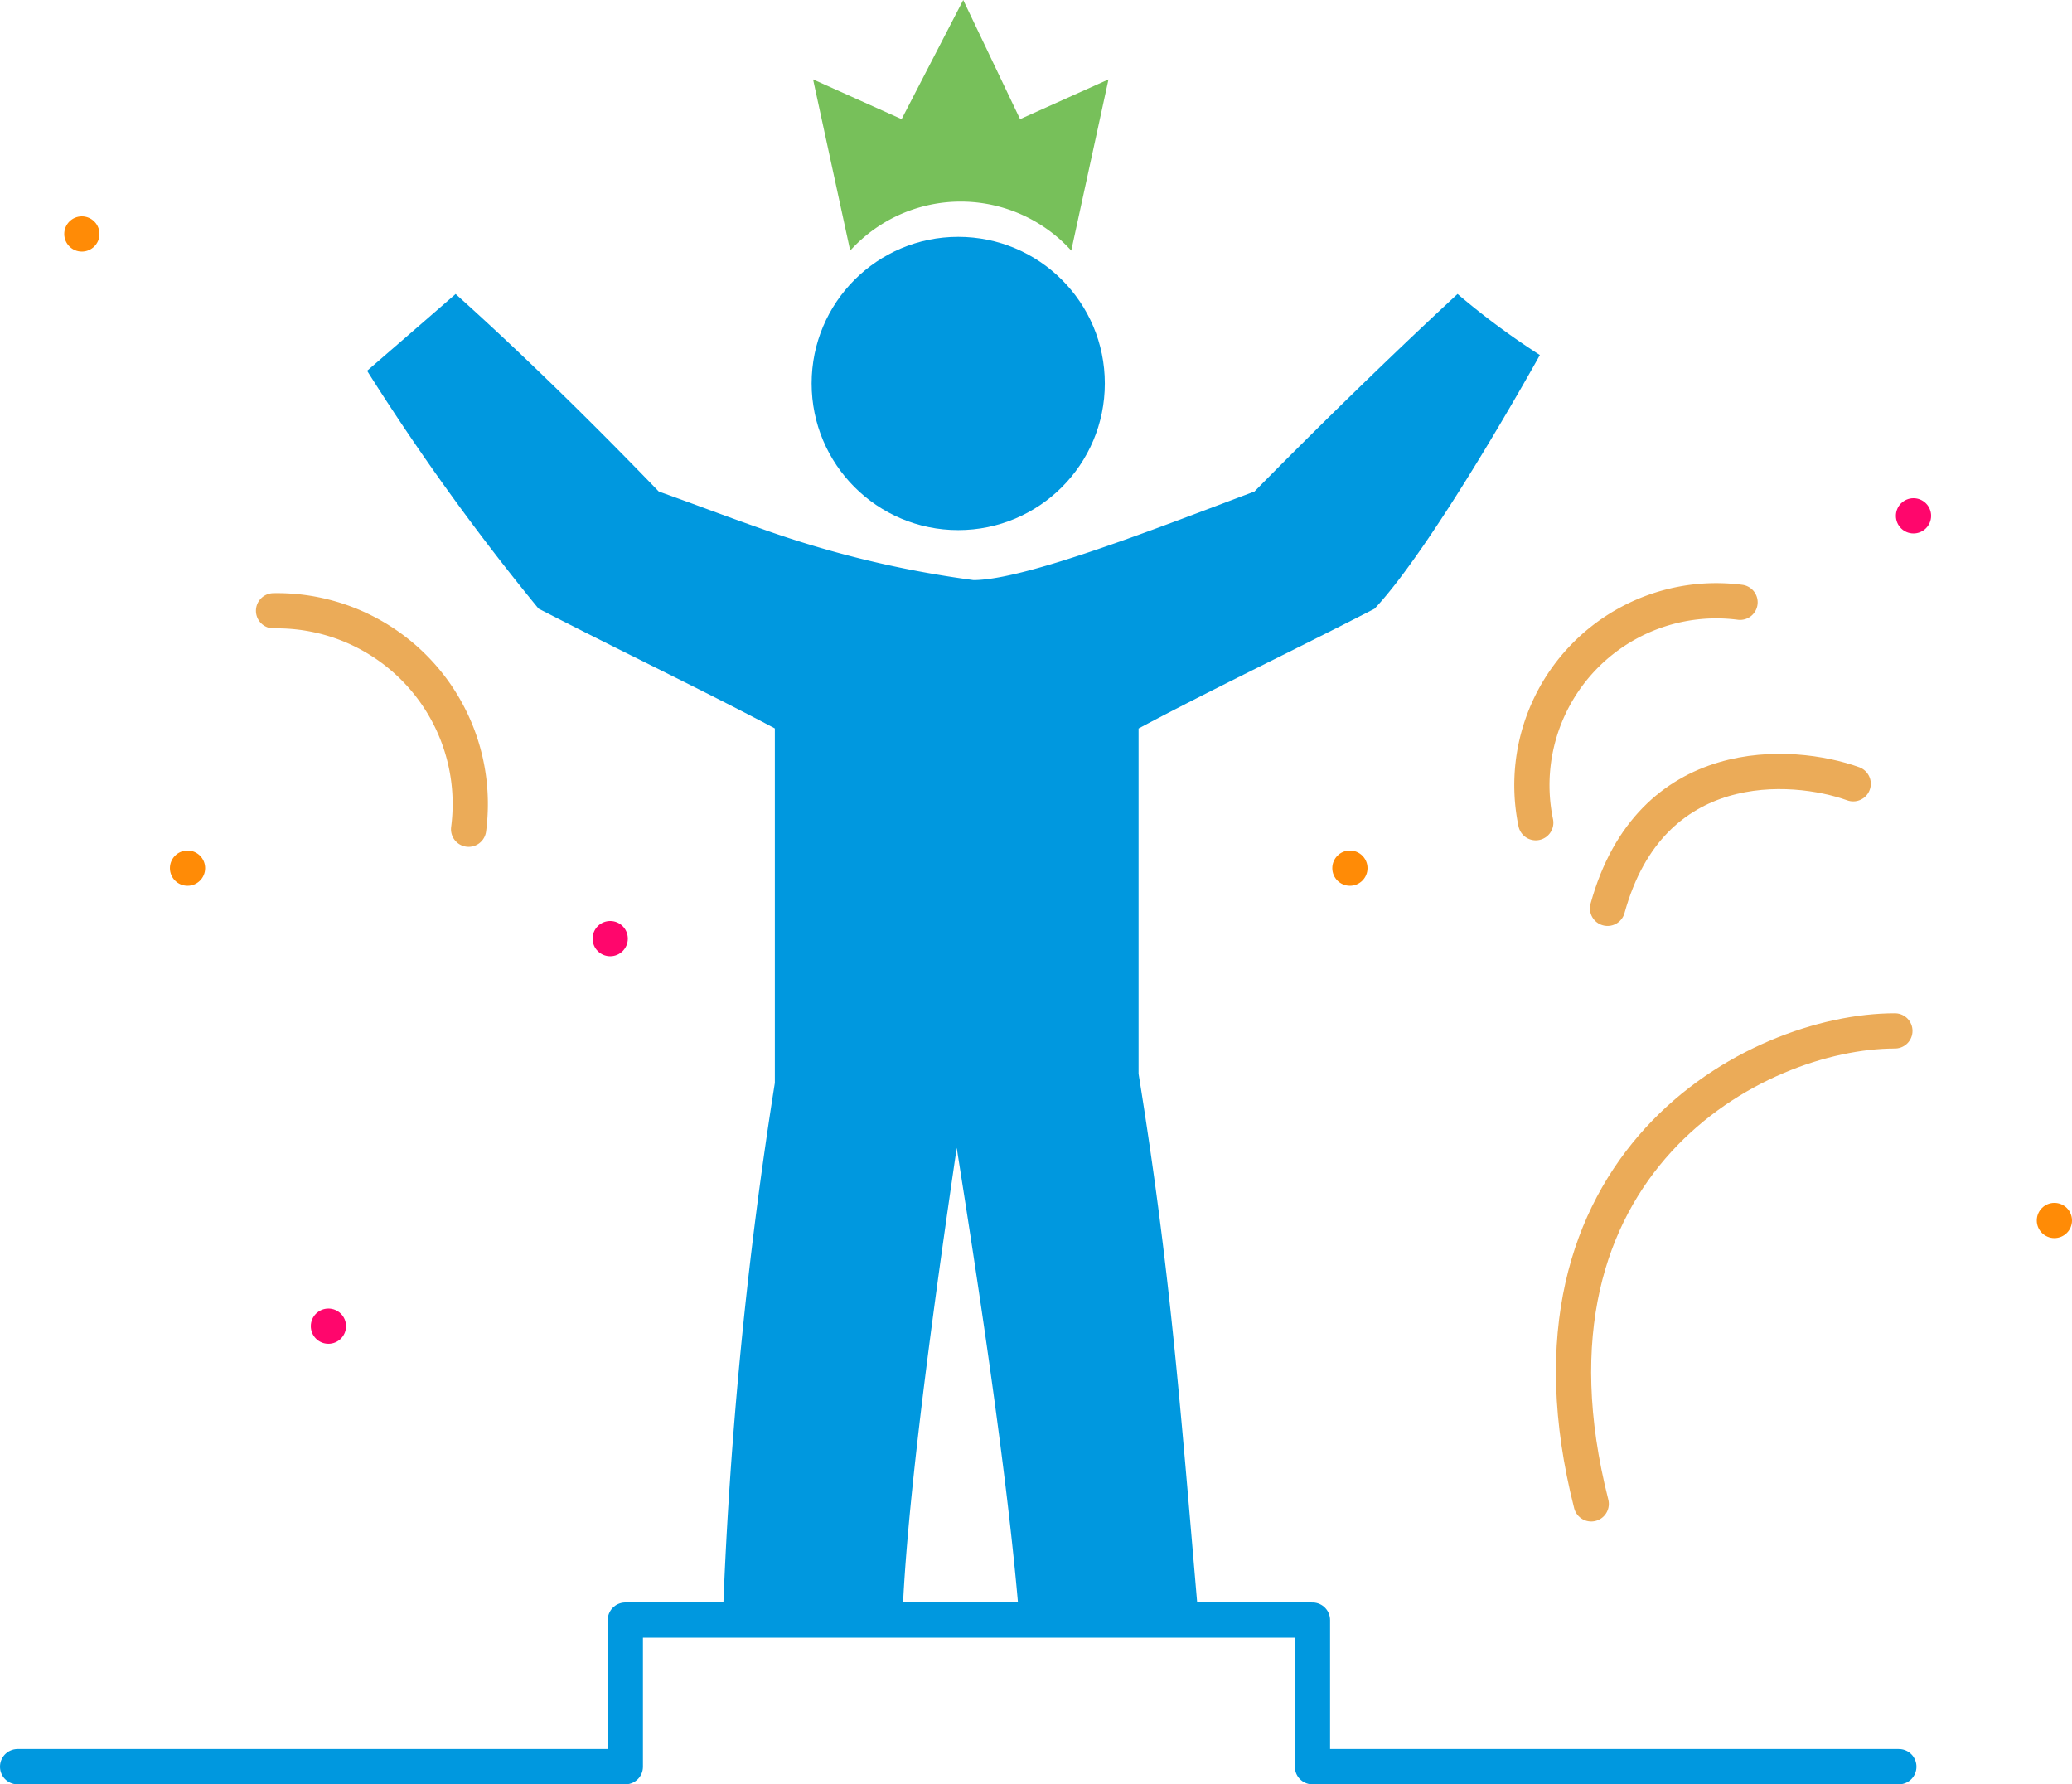
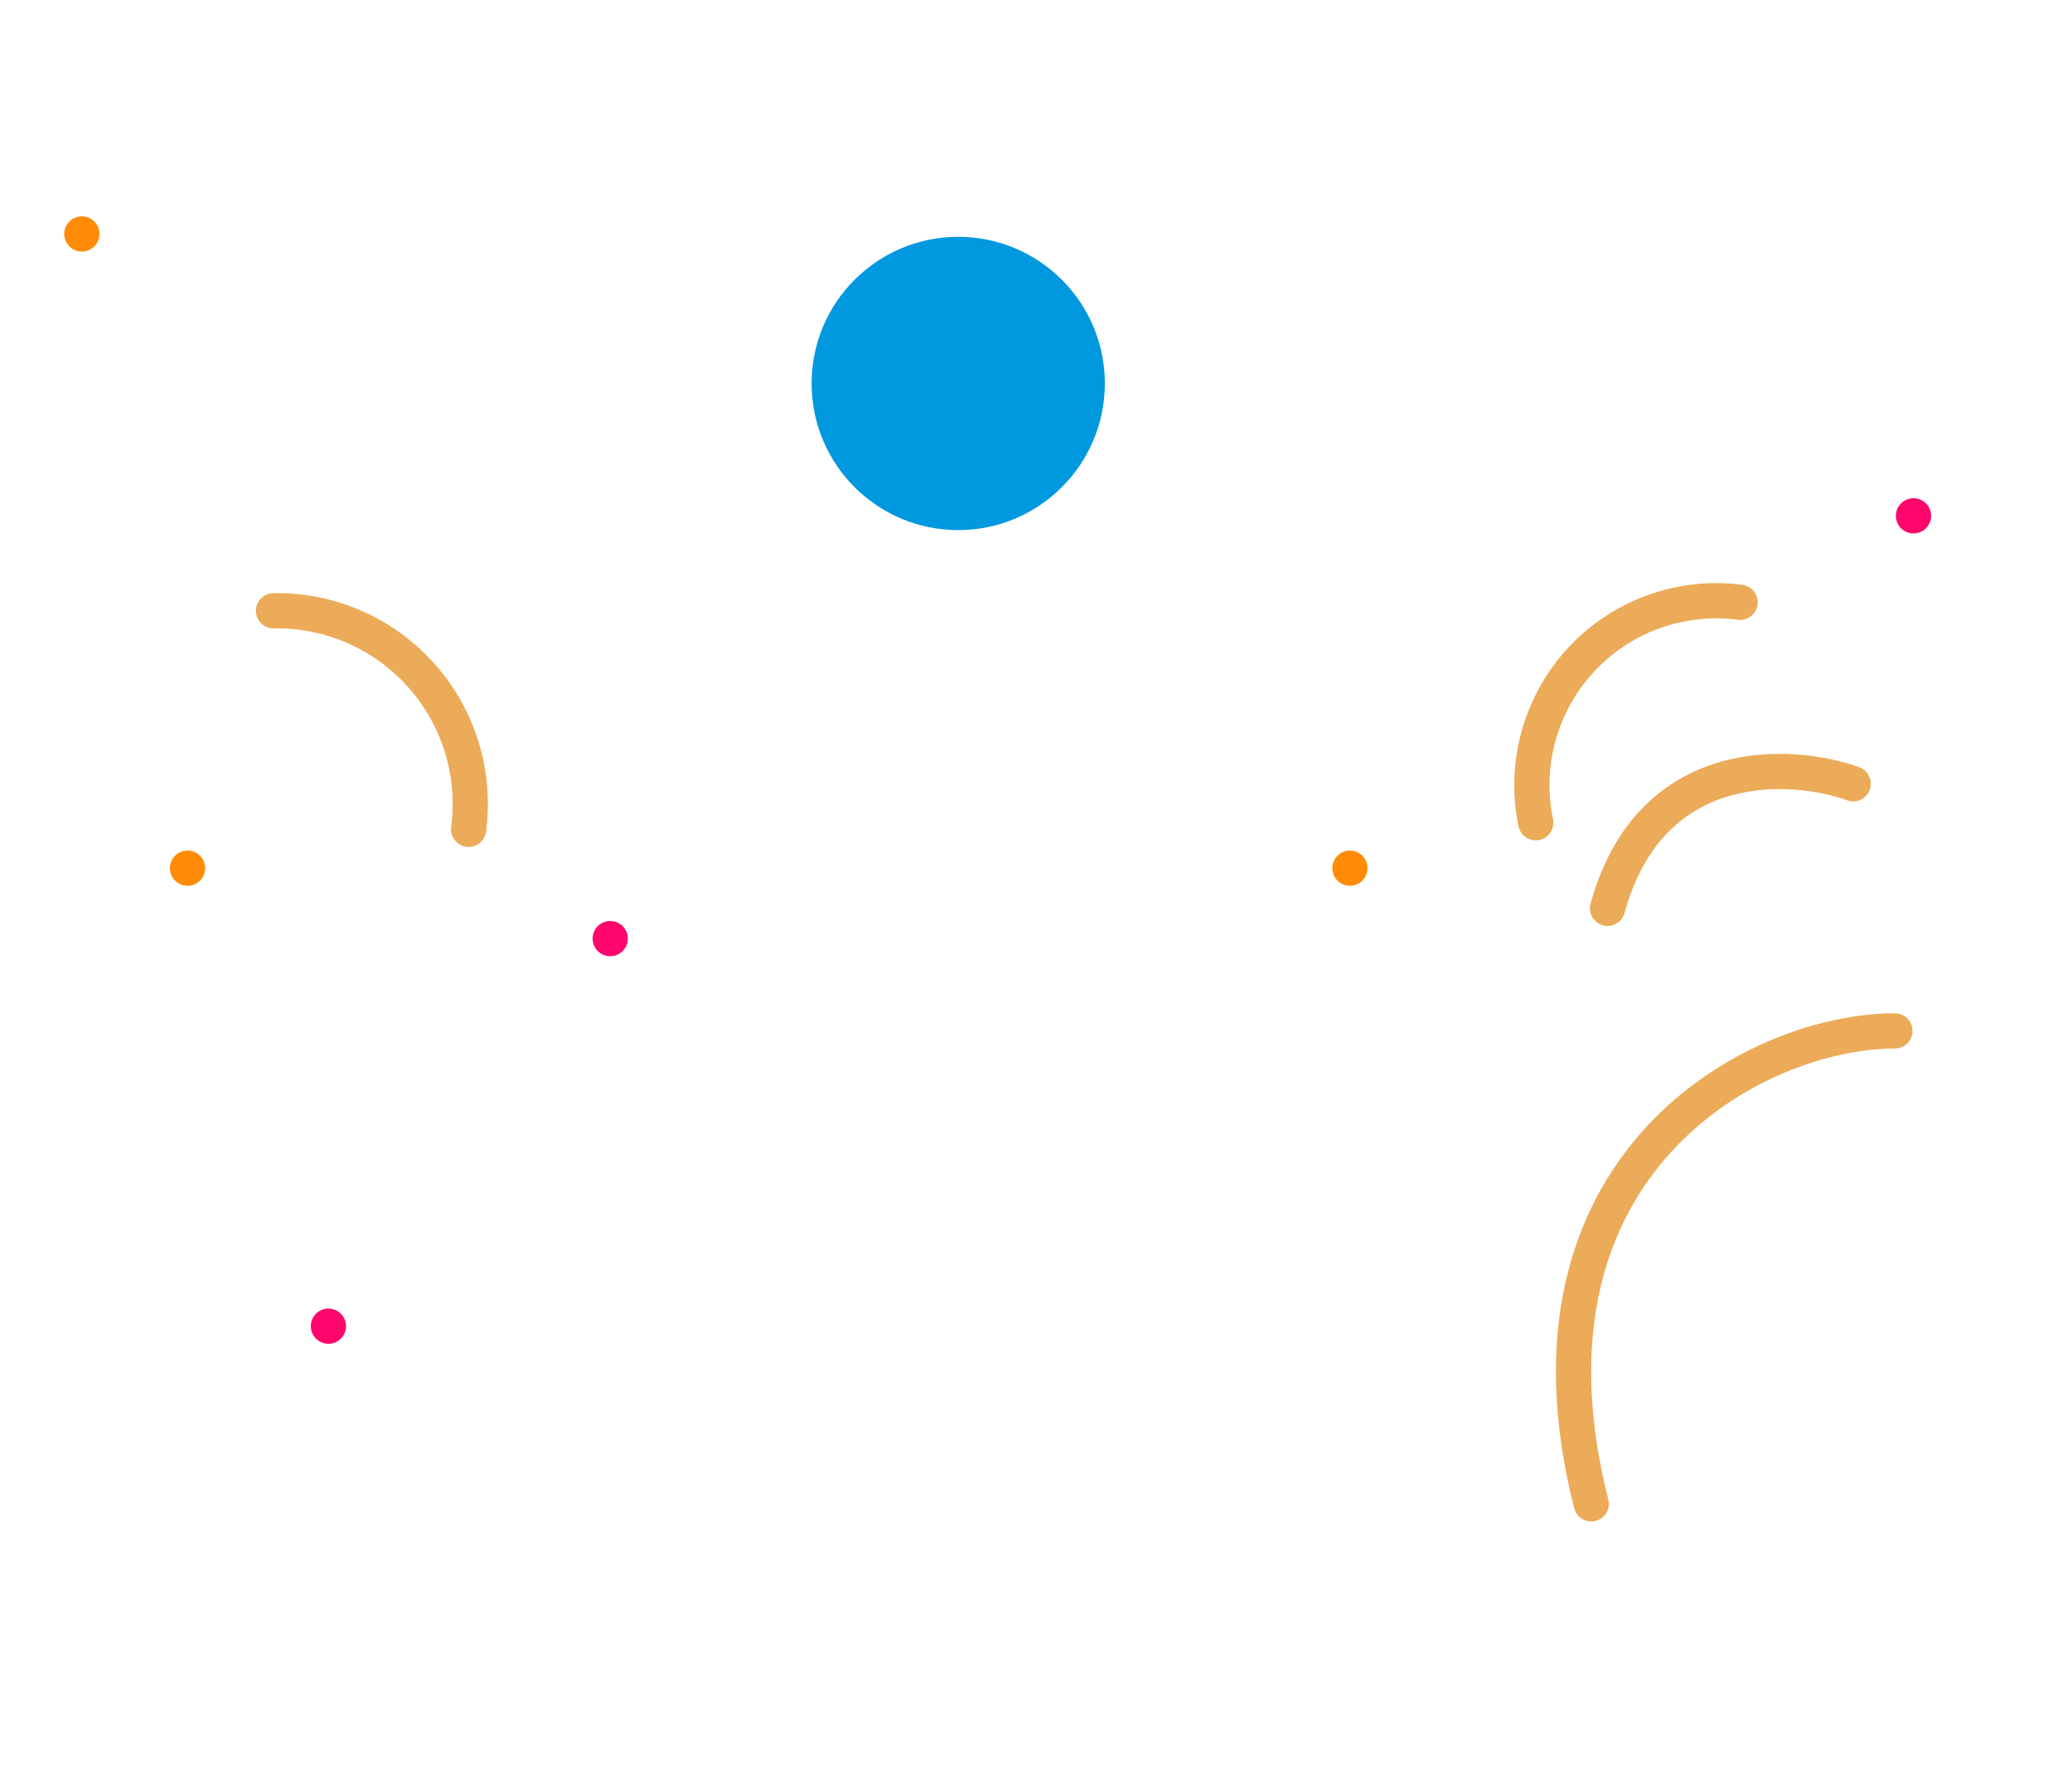
<svg xmlns="http://www.w3.org/2000/svg" width="58.824" height="50.644" viewBox="0 0 58.824 50.644">
  <defs>
    <style>.a{fill:#0098df;}.b,.c,.e{fill:none;stroke-linecap:round;stroke-linejoin:round;}.b{stroke:#0098df;}.c{stroke:#ebab58;}.d{fill:#77c05a;}.e{stroke:#000;stroke-width:0.202px;}.f{fill:#ff066c;}.g{fill:#ff8b06;}</style>
  </defs>
  <g transform="translate(-847.176 -2496.859)">
    <circle class="a" cx="4.162" cy="4.162" r="4.162" transform="translate(870.218 2503.581)" />
-     <path class="b" d="M55.328,46.1H38.681V41.938H19.173V46.1H1.92" transform="translate(845.756 2500.904)" />
    <path class="c" d="M8.009,17.93a5.485,5.485,0,0,1,5.538,6.2" transform="translate(846.933 2496.265)" />
    <path class="c" d="M43.851,17.736a5.235,5.235,0,0,0-5.8,6.256" transform="translate(852.725 2496.218)" />
    <path class="c" d="M47,20.592c-1.824-.218-5.807.42-6,5.014" transform="translate(858.625 2488.468) rotate(13)" />
    <path class="c" d="M48.063,27.923c-3.963,0-11.072,3.775-8.621,13.425" transform="translate(852.909 2498.196)" />
-     <path class="a" d="M33.954,47.9l-5.09-.027c-.34-4.109-1.212-9.728-1.768-13.245-.52,3.555-1.388,9.646-1.533,13.147l-5.1.011a126.329,126.329,0,0,1,1.47-15V22.724c-1.994-1.06-4.361-2.188-6.708-3.4a66.986,66.986,0,0,1-4.868-6.751s1.448-1.25,2.513-2.179C14.894,12.207,17,14.3,18.638,16c1.049.373,1.863.688,2.921,1.058a29.35,29.35,0,0,0,6.013,1.456c1.475,0,5.274-1.5,7.977-2.514,1.46-1.487,3.621-3.619,5.766-5.607a21.763,21.763,0,0,0,2.337,1.733s-2.988,5.392-4.693,7.2c-2.348,1.208-4.711,2.336-6.7,3.4v9.8C33.161,38.123,33.425,41.753,33.954,47.9Z" transform="translate(847.241 2494.81)" />
-     <path class="d" d="M21.9,9.676a4.235,4.235,0,0,1,6.276,0l1.057-4.859L26.723,5.945,25.109,2.563,23.36,5.945,20.846,4.817Z" transform="translate(849.413 2494.296)" />
    <path class="e" d="M7.079,26.679" transform="translate(846.753 2497.956)" />
    <path class="e" d="M39.123,27.623" transform="translate(852.944 2498.138)" />
    <path class="e" d="M44.137,34.889" transform="translate(853.913 2499.542)" />
    <path class="e" d="M45.3,12.945" transform="translate(854.137 2495.302)" />
    <path class="e" d="M7.152,36.706" transform="translate(846.767 2499.893)" />
    <path class="e" d="M5.48,11.71" transform="translate(846.444 2495.064)" />
-     <path class="e" d="M16.743,28.713" transform="translate(848.62 2498.349)" />
    <path class="e" d="M12.529,5.461" transform="translate(847.806 2493.856)" />
    <circle class="f" cx="0.5" cy="0.5" r="0.5" transform="translate(856 2534)" />
    <circle class="g" cx="0.5" cy="0.5" r="0.5" transform="translate(885 2521)" />
    <circle class="g" cx="0.5" cy="0.5" r="0.5" transform="translate(849 2503)" />
    <circle class="f" cx="0.5" cy="0.5" r="0.5" transform="translate(901 2511)" />
    <circle class="f" cx="0.5" cy="0.5" r="0.5" transform="translate(864 2523)" />
-     <circle class="g" cx="0.5" cy="0.5" r="0.5" transform="translate(905 2531)" />
    <circle class="g" cx="0.5" cy="0.5" r="0.5" transform="translate(852 2521)" />
  </g>
</svg>